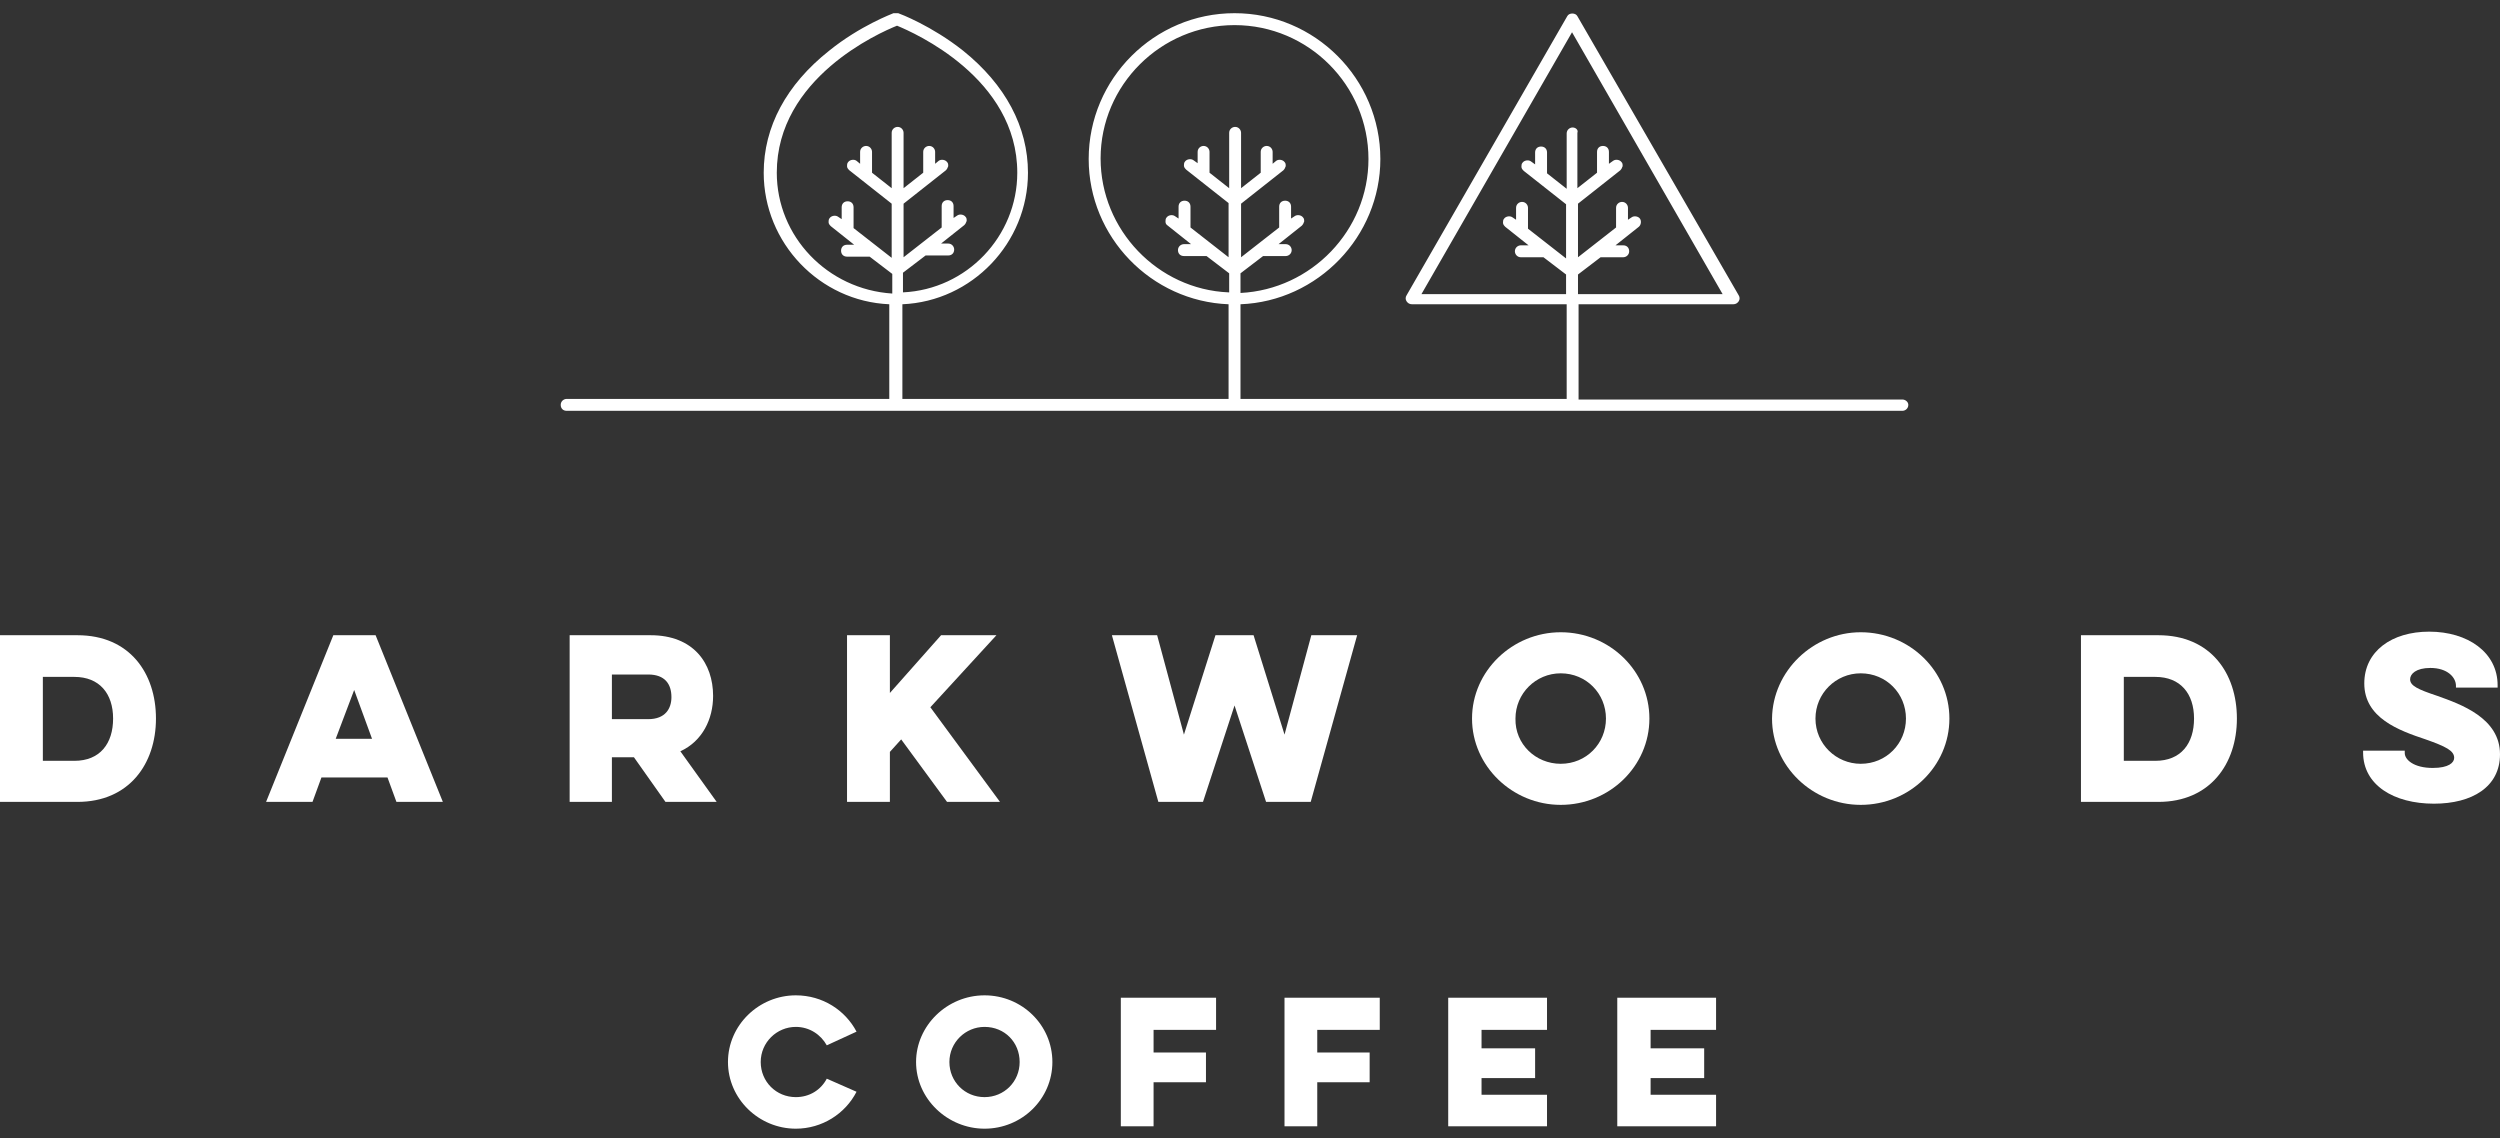
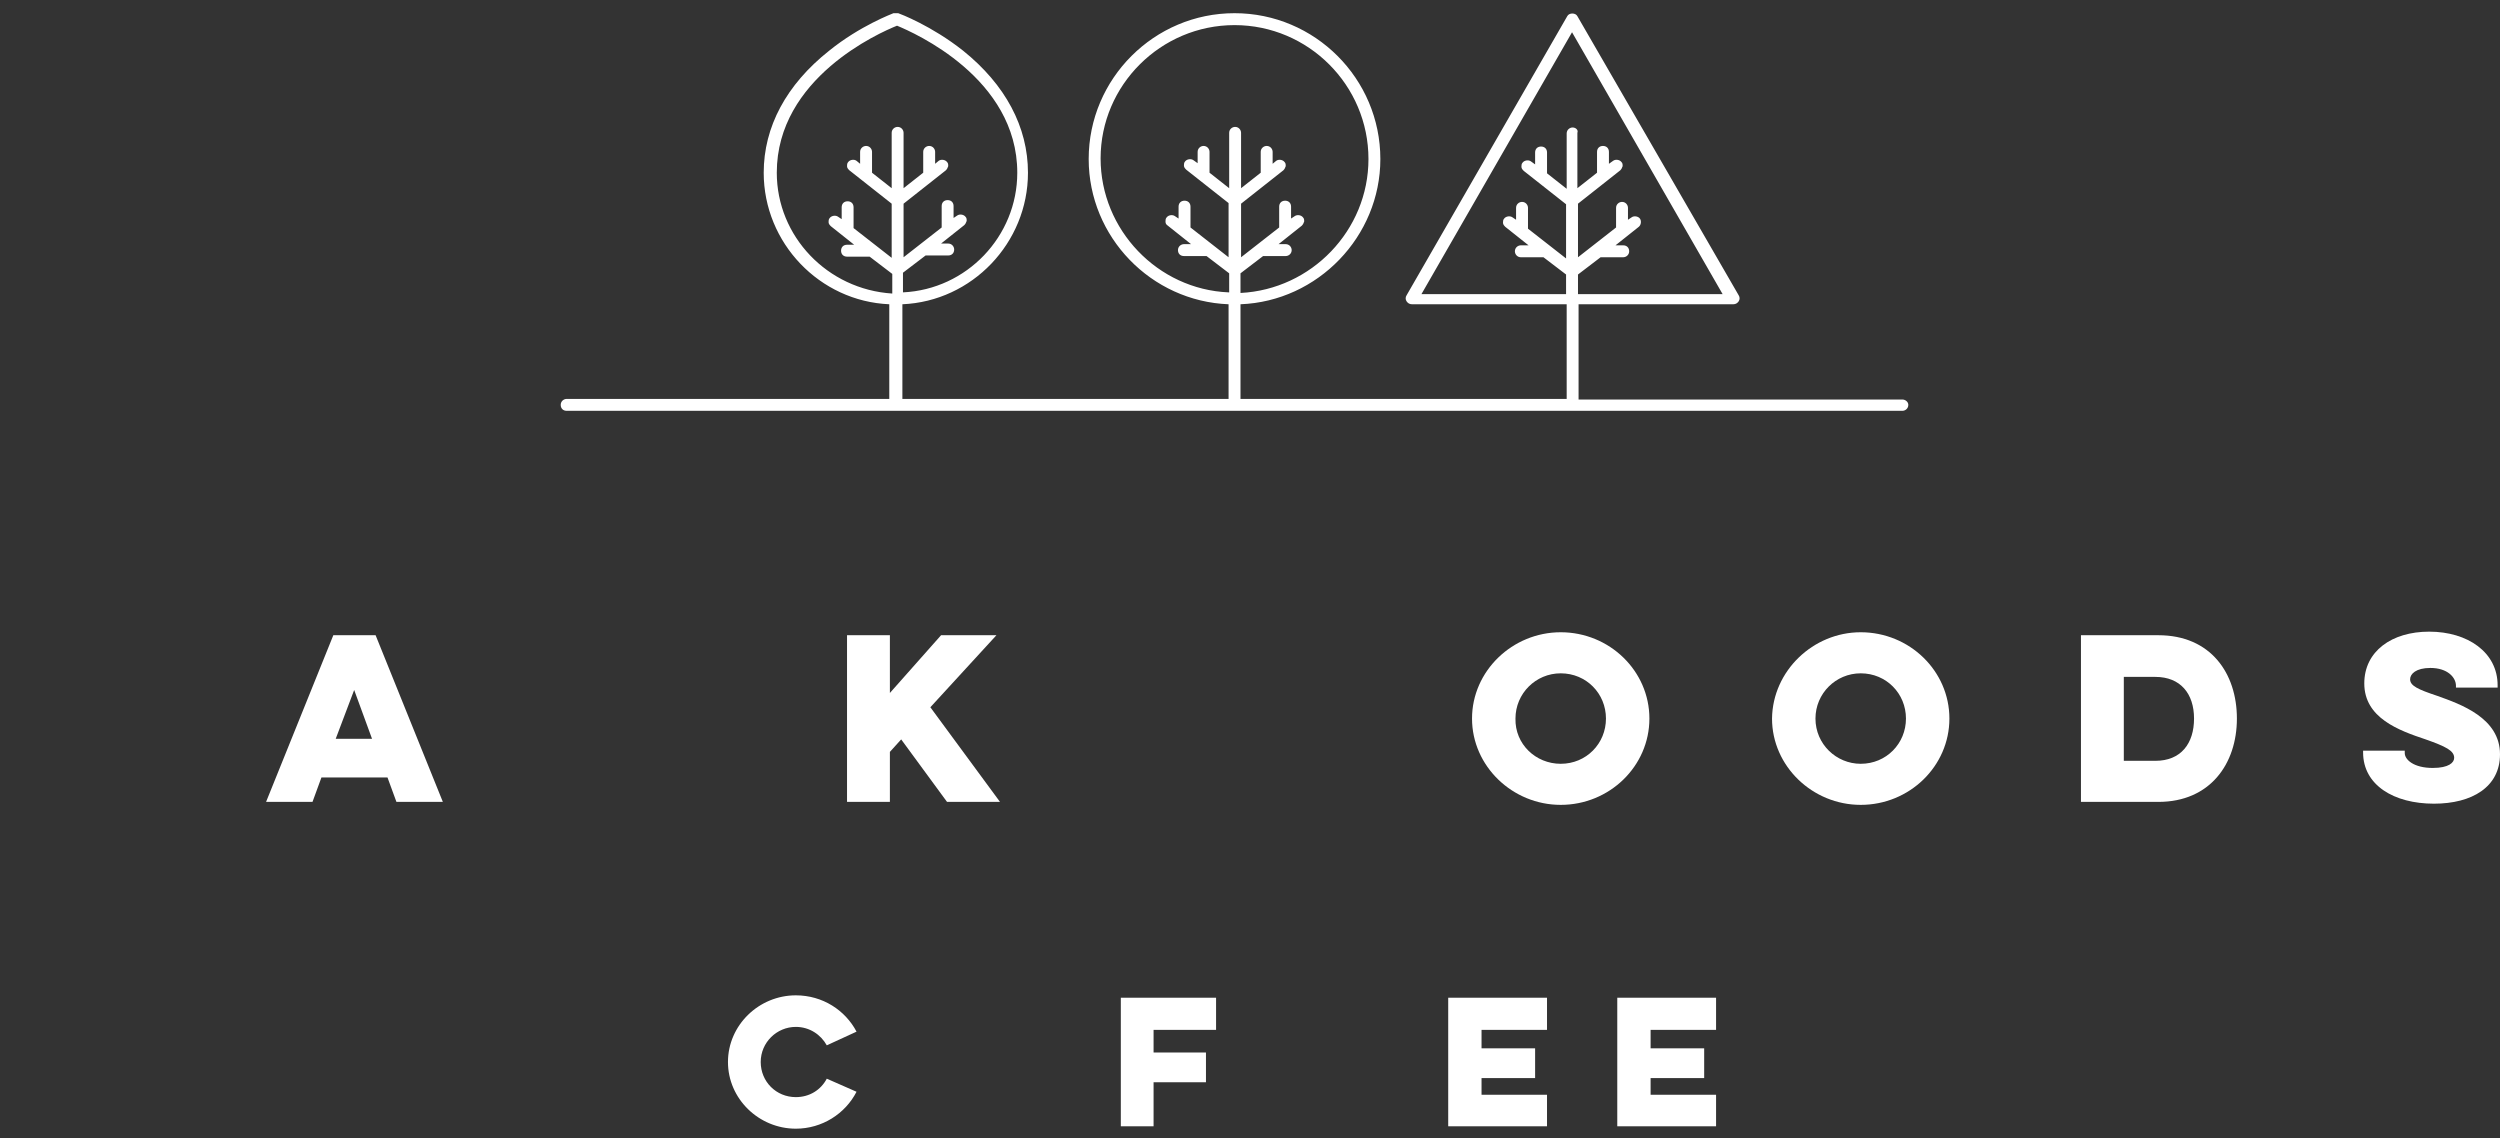
<svg xmlns="http://www.w3.org/2000/svg" width="112" height="51" viewBox="0 0 112 51" fill="none">
  <rect x="0" y="0" width="112" height="51" fill="#333333" stroke="none" />
  <path d="M85.227 17.898H70.72V13.631H77.653C77.76 13.631 77.84 13.578 77.894 13.498C77.947 13.418 77.947 13.311 77.894 13.231L70.667 0.725C70.587 0.565 70.293 0.565 70.213 0.725L63.014 13.231C62.96 13.311 62.96 13.418 63.014 13.498C63.067 13.578 63.147 13.631 63.254 13.631H70.187V17.871H55.574V13.631C59.04 13.498 61.84 10.591 61.84 7.125C61.84 3.525 58.907 0.591 55.307 0.591C51.707 0.591 48.773 3.525 48.773 7.125C48.773 10.618 51.574 13.498 55.04 13.631V17.871H40.427V13.631C43.547 13.498 46.053 10.885 46.053 7.738C46.053 5.685 45.04 3.791 43.147 2.271C41.733 1.151 40.32 0.618 40.24 0.591C40.214 0.591 40.187 0.591 40.187 0.591H40.133C40.107 0.591 40.08 0.591 40.08 0.591H40.027C39.974 0.618 38.533 1.151 37.147 2.271C35.227 3.791 34.214 5.685 34.214 7.738C34.214 10.885 36.72 13.498 39.84 13.631V17.871H25.387C25.253 17.871 25.12 17.978 25.12 18.138C25.12 18.298 25.227 18.405 25.387 18.405H85.227C85.36 18.405 85.493 18.298 85.493 18.138C85.493 18.005 85.36 17.898 85.227 17.898ZM34.8 7.738C34.8 3.498 39.387 1.471 40.187 1.151C40.96 1.471 45.574 3.498 45.574 7.738C45.574 10.591 43.307 12.965 40.453 13.098V12.218L41.467 11.445H42.48C42.64 11.445 42.747 11.338 42.747 11.178C42.747 11.045 42.64 10.911 42.48 10.911H42.16L43.2 10.085C43.254 10.031 43.28 9.978 43.307 9.898C43.307 9.818 43.307 9.765 43.254 9.711C43.173 9.605 42.987 9.578 42.88 9.658L42.72 9.765V9.231C42.72 9.071 42.614 8.965 42.453 8.965C42.294 8.965 42.187 9.071 42.187 9.231V10.191L40.48 11.525V9.125L42.373 7.631C42.427 7.578 42.453 7.525 42.48 7.445C42.48 7.365 42.48 7.311 42.427 7.258C42.347 7.151 42.16 7.125 42.053 7.205L41.894 7.338V6.805C41.894 6.671 41.787 6.538 41.627 6.538C41.493 6.538 41.36 6.645 41.36 6.805V7.738L40.48 8.431V5.951C40.48 5.818 40.373 5.685 40.214 5.685C40.08 5.685 39.947 5.791 39.947 5.951V8.431L39.067 7.738V6.805C39.067 6.671 38.96 6.538 38.8 6.538C38.667 6.538 38.533 6.645 38.533 6.805V7.338L38.373 7.205C38.267 7.125 38.08 7.151 38 7.258C37.947 7.311 37.947 7.391 37.947 7.445C37.947 7.525 38 7.578 38.053 7.631L39.947 9.125V11.551L38.24 10.218V9.285C38.24 9.125 38.133 9.018 37.974 9.018C37.813 9.018 37.707 9.125 37.707 9.285V9.818L37.547 9.711C37.44 9.631 37.254 9.658 37.173 9.765C37.12 9.818 37.12 9.898 37.12 9.951C37.12 10.031 37.173 10.085 37.227 10.138L38.267 10.965H37.947C37.787 10.965 37.68 11.071 37.68 11.231C37.68 11.391 37.787 11.498 37.947 11.498H38.96L39.974 12.271V13.151C37.067 12.965 34.8 10.591 34.8 7.738ZM55.04 13.098C51.867 12.965 49.307 10.298 49.307 7.098C49.307 3.818 52 1.125 55.307 1.125C58.614 1.125 61.307 3.818 61.307 7.125C61.307 10.325 58.747 12.965 55.574 13.125V12.245L56.587 11.471H57.6C57.733 11.471 57.867 11.365 57.867 11.205C57.867 11.071 57.76 10.938 57.6 10.938H57.28L58.32 10.111C58.373 10.058 58.4 10.005 58.427 9.925C58.427 9.845 58.427 9.791 58.373 9.738C58.294 9.631 58.107 9.605 58 9.685L57.84 9.791V9.258C57.84 9.098 57.733 8.991 57.574 8.991C57.413 8.991 57.307 9.098 57.307 9.258V10.191L55.6 11.525V9.125L57.493 7.631C57.547 7.578 57.574 7.525 57.6 7.445C57.6 7.365 57.6 7.311 57.547 7.258C57.467 7.151 57.28 7.125 57.173 7.205L57.014 7.338V6.805C57.014 6.671 56.907 6.538 56.747 6.538C56.614 6.538 56.48 6.645 56.48 6.805V7.738L55.6 8.431V5.951C55.6 5.818 55.493 5.685 55.334 5.685C55.2 5.685 55.067 5.791 55.067 5.951V8.431L54.187 7.738V6.805C54.187 6.671 54.08 6.538 53.92 6.538C53.787 6.538 53.654 6.645 53.654 6.805V7.311L53.467 7.178C53.36 7.098 53.173 7.125 53.093 7.231C53.04 7.285 53.04 7.365 53.04 7.418C53.04 7.498 53.093 7.551 53.147 7.605L55.04 9.098V11.525L53.334 10.191V9.258C53.334 9.098 53.227 8.991 53.067 8.991C52.907 8.991 52.8 9.098 52.8 9.258V9.791L52.64 9.685C52.533 9.605 52.347 9.631 52.267 9.738C52.214 9.791 52.214 9.871 52.214 9.925C52.214 10.005 52.24 10.058 52.32 10.111L53.36 10.938H53.04C52.907 10.938 52.773 11.045 52.773 11.205C52.773 11.365 52.88 11.471 53.04 11.471H54.053L55.067 12.245V13.098H55.04ZM70.454 5.711C70.32 5.711 70.187 5.818 70.187 5.978V8.458L69.307 7.765V6.831C69.307 6.671 69.2 6.565 69.04 6.565C68.88 6.565 68.773 6.671 68.773 6.831V7.365L68.587 7.231C68.48 7.151 68.293 7.178 68.213 7.285C68.16 7.338 68.16 7.418 68.16 7.471C68.16 7.551 68.213 7.605 68.267 7.658L70.16 9.151V11.578L68.454 10.245V9.311C68.454 9.178 68.347 9.045 68.187 9.045C68.053 9.045 67.92 9.151 67.92 9.311V9.845L67.76 9.738C67.653 9.658 67.467 9.685 67.387 9.791C67.334 9.845 67.334 9.925 67.334 9.978C67.334 10.058 67.387 10.111 67.44 10.165L68.48 10.991H68.133C68 10.991 67.867 11.098 67.867 11.258C67.867 11.391 67.974 11.525 68.133 11.525H69.147L70.16 12.298V13.178H63.68L70.427 1.445L77.174 13.178H70.694V12.298L71.707 11.525H72.72C72.853 11.525 72.987 11.418 72.987 11.258C72.987 11.098 72.88 10.991 72.72 10.991H72.374L73.413 10.165C73.52 10.085 73.547 9.898 73.467 9.791C73.387 9.685 73.2 9.658 73.094 9.738L72.933 9.845V9.311C72.933 9.178 72.827 9.045 72.667 9.045C72.534 9.045 72.4 9.151 72.4 9.311V10.191L70.694 11.525V9.125L72.587 7.631C72.64 7.578 72.667 7.525 72.694 7.445C72.694 7.365 72.694 7.311 72.64 7.258C72.56 7.151 72.374 7.125 72.267 7.205L72.08 7.338V6.805C72.08 6.645 71.973 6.538 71.813 6.538C71.653 6.538 71.547 6.645 71.547 6.805V7.738L70.667 8.431V5.951C70.72 5.818 70.587 5.711 70.454 5.711Z" fill="white" />
-   <path d="M0 28.458H3.467C5.813 28.458 6.987 30.165 6.987 32.191C6.987 34.218 5.787 35.925 3.467 35.925H0V28.458ZM1.92 30.325V34.085H3.333C4.48 34.085 5.067 33.311 5.067 32.191C5.067 31.071 4.453 30.325 3.333 30.325H1.92Z" fill="white" />
  <path d="M16.827 28.458L19.84 35.925H17.76L17.36 34.831H14.4L14 35.925H11.92L14.933 28.458H16.827ZM15.867 30.911L15.04 33.098H16.667L15.867 30.911Z" fill="white" />
-   <path d="M29.147 28.458C31.067 28.458 31.947 29.711 31.947 31.178C31.947 32.218 31.467 33.205 30.48 33.658L32.107 35.925H29.813L28.4 33.925H27.413V35.925H25.52V28.458H29.147ZM27.413 30.218V32.218H29.04C29.813 32.218 30.08 31.738 30.08 31.231C30.08 30.645 29.787 30.218 29.04 30.218H27.413Z" fill="white" />
  <path d="M37.947 28.458H39.867V31.045L42.16 28.458H44.64L41.68 31.685L44.8 35.925H42.427L40.373 33.125L39.867 33.685V35.925H37.947V28.458Z" fill="white" />
-   <path d="M51.894 35.925L49.813 28.458H51.84L53.04 32.911L54.453 28.458H56.16L57.547 32.911L58.747 28.458H60.8L58.72 35.925H56.72L55.307 31.605L53.894 35.925H51.894Z" fill="white" />
  <path d="M69.92 28.325C72.107 28.325 73.893 30.058 73.893 32.191C73.893 34.325 72.107 36.058 69.92 36.058C67.76 36.058 65.947 34.325 65.947 32.191C65.947 30.058 67.76 28.325 69.92 28.325ZM69.92 34.218C71.067 34.218 71.947 33.311 71.947 32.191C71.947 31.071 71.067 30.165 69.92 30.165C68.8 30.165 67.893 31.071 67.893 32.191C67.867 33.338 68.8 34.218 69.92 34.218Z" fill="white" />
  <path d="M83.36 28.325C85.547 28.325 87.333 30.058 87.333 32.191C87.333 34.325 85.547 36.058 83.36 36.058C81.2 36.058 79.387 34.325 79.387 32.191C79.413 30.058 81.227 28.325 83.36 28.325ZM83.36 34.218C84.507 34.218 85.387 33.311 85.387 32.191C85.387 31.071 84.507 30.165 83.36 30.165C82.24 30.165 81.333 31.071 81.333 32.191C81.333 33.338 82.267 34.218 83.36 34.218Z" fill="white" />
  <path d="M93.227 28.458H96.693C99.04 28.458 100.213 30.165 100.213 32.191C100.213 34.218 99.013 35.925 96.693 35.925H93.227V28.458ZM95.147 30.325V34.085H96.56C97.707 34.085 98.293 33.311 98.293 32.191C98.293 31.071 97.68 30.325 96.56 30.325H95.147Z" fill="white" />
  <path d="M107.733 33.684V33.738C107.733 34.031 108.133 34.404 108.987 34.404C109.707 34.404 109.947 34.164 109.947 33.951C109.947 33.631 109.573 33.444 108.667 33.124C107.467 32.724 105.92 32.164 105.92 30.618C105.92 29.178 107.147 28.298 108.827 28.298C110.56 28.298 111.893 29.231 111.893 30.698V30.805H110.027V30.724C110.027 30.351 109.653 29.924 108.88 29.924C108.24 29.924 107.973 30.191 107.973 30.431C107.973 30.724 108.32 30.884 109.2 31.178C110.24 31.551 112 32.164 112 33.791C112 35.258 110.747 36.005 109.04 36.005C107.253 36.005 105.867 35.178 105.867 33.711V33.631H107.733V33.684Z" fill="white" />
  <path d="M38.373 48.911C37.867 49.898 36.827 50.565 35.653 50.565C34 50.565 32.613 49.231 32.613 47.578C32.613 45.925 34 44.591 35.653 44.591C36.853 44.591 37.867 45.258 38.373 46.218L37.04 46.831C36.773 46.351 36.267 46.005 35.653 46.005C34.8 46.005 34.08 46.698 34.08 47.578C34.08 48.458 34.773 49.151 35.653 49.151C36.267 49.151 36.773 48.831 37.04 48.325L38.373 48.911Z" fill="white" />
-   <path d="M44.107 44.591C45.787 44.591 47.147 45.925 47.147 47.578C47.147 49.231 45.787 50.565 44.107 50.565C42.453 50.565 41.04 49.231 41.04 47.578C41.04 45.951 42.427 44.591 44.107 44.591ZM44.107 49.151C44.987 49.151 45.68 48.458 45.68 47.578C45.68 46.698 45.013 46.005 44.107 46.005C43.253 46.005 42.533 46.698 42.533 47.578C42.533 48.458 43.227 49.151 44.107 49.151Z" fill="white" />
  <path d="M50.213 44.698H54.48V46.138H51.68V47.152H54.027V48.485H51.68V50.458H50.213V44.698Z" fill="white" />
-   <path d="M57.546 44.698H61.813V46.138H59.013V47.152H61.36V48.485H59.013V50.458H57.546V44.698Z" fill="white" />
  <path d="M64.88 44.698H69.306V46.138H66.373V46.965H68.773V48.298H66.373V49.045H69.306V50.458H64.88V44.698Z" fill="white" />
  <path d="M72.454 44.698H76.88V46.138H73.947V46.965H76.347V48.298H73.947V49.045H76.88V50.458H72.454V44.698Z" fill="white" />
</svg>